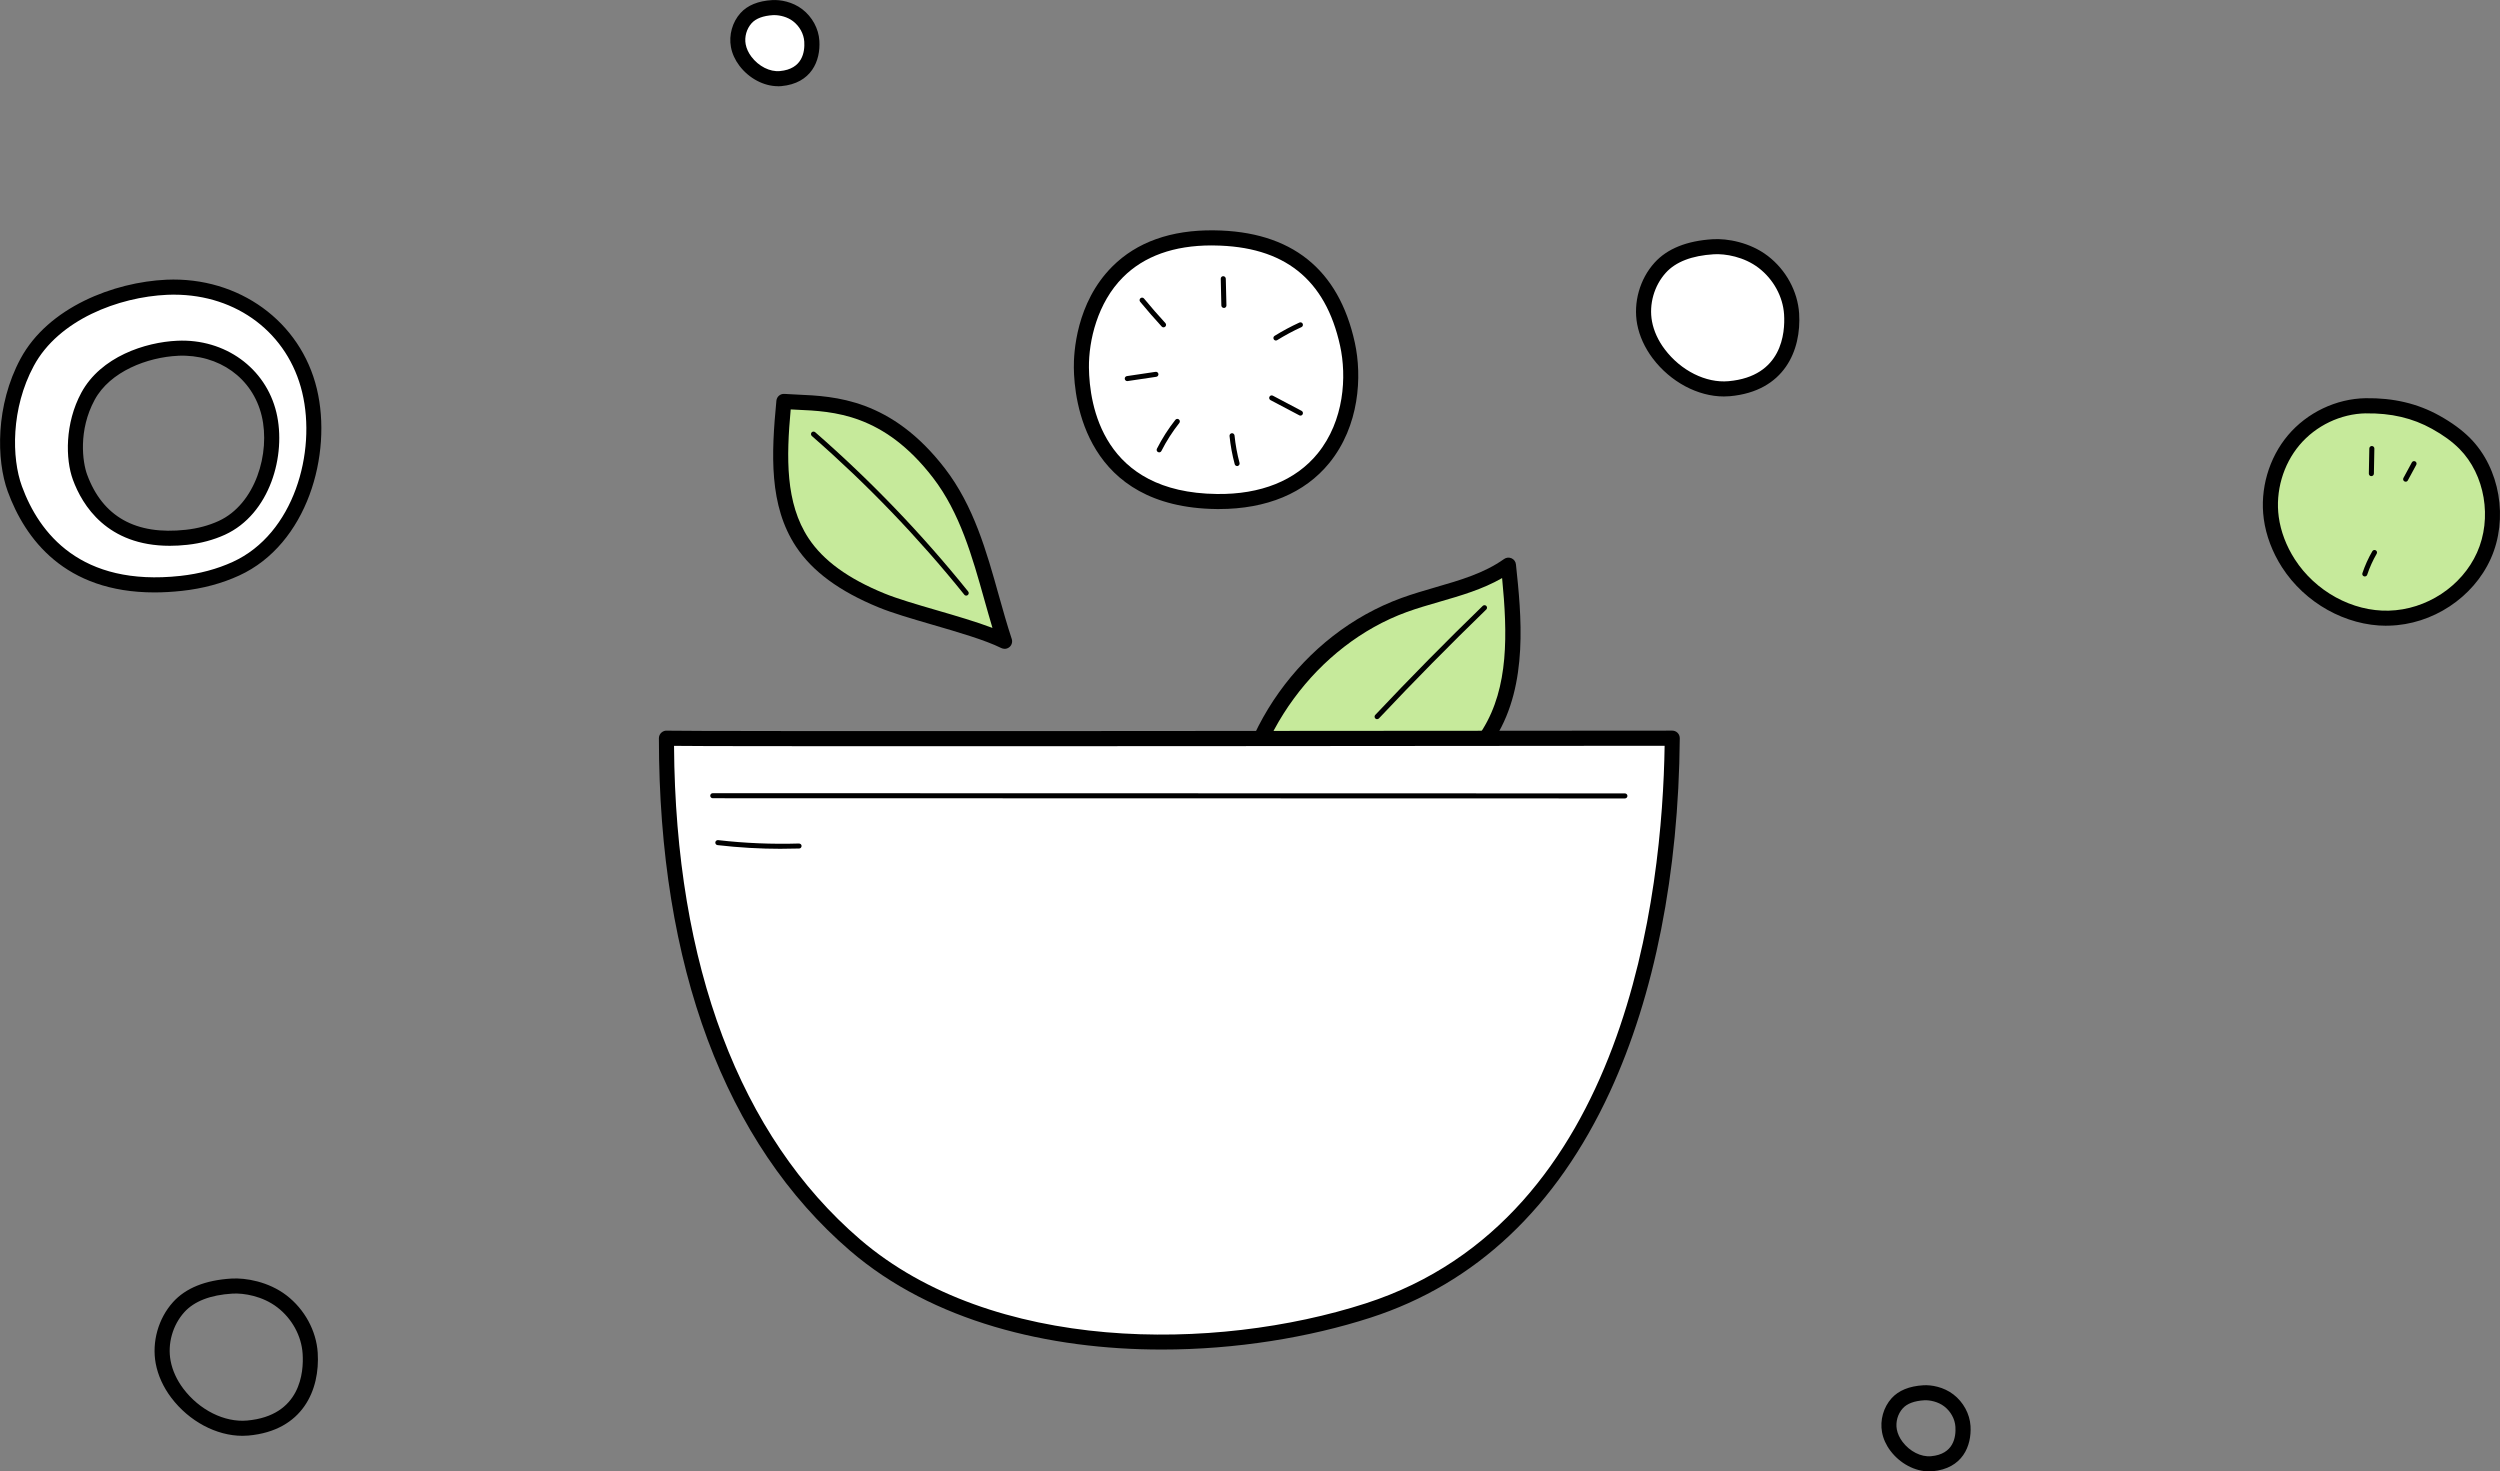
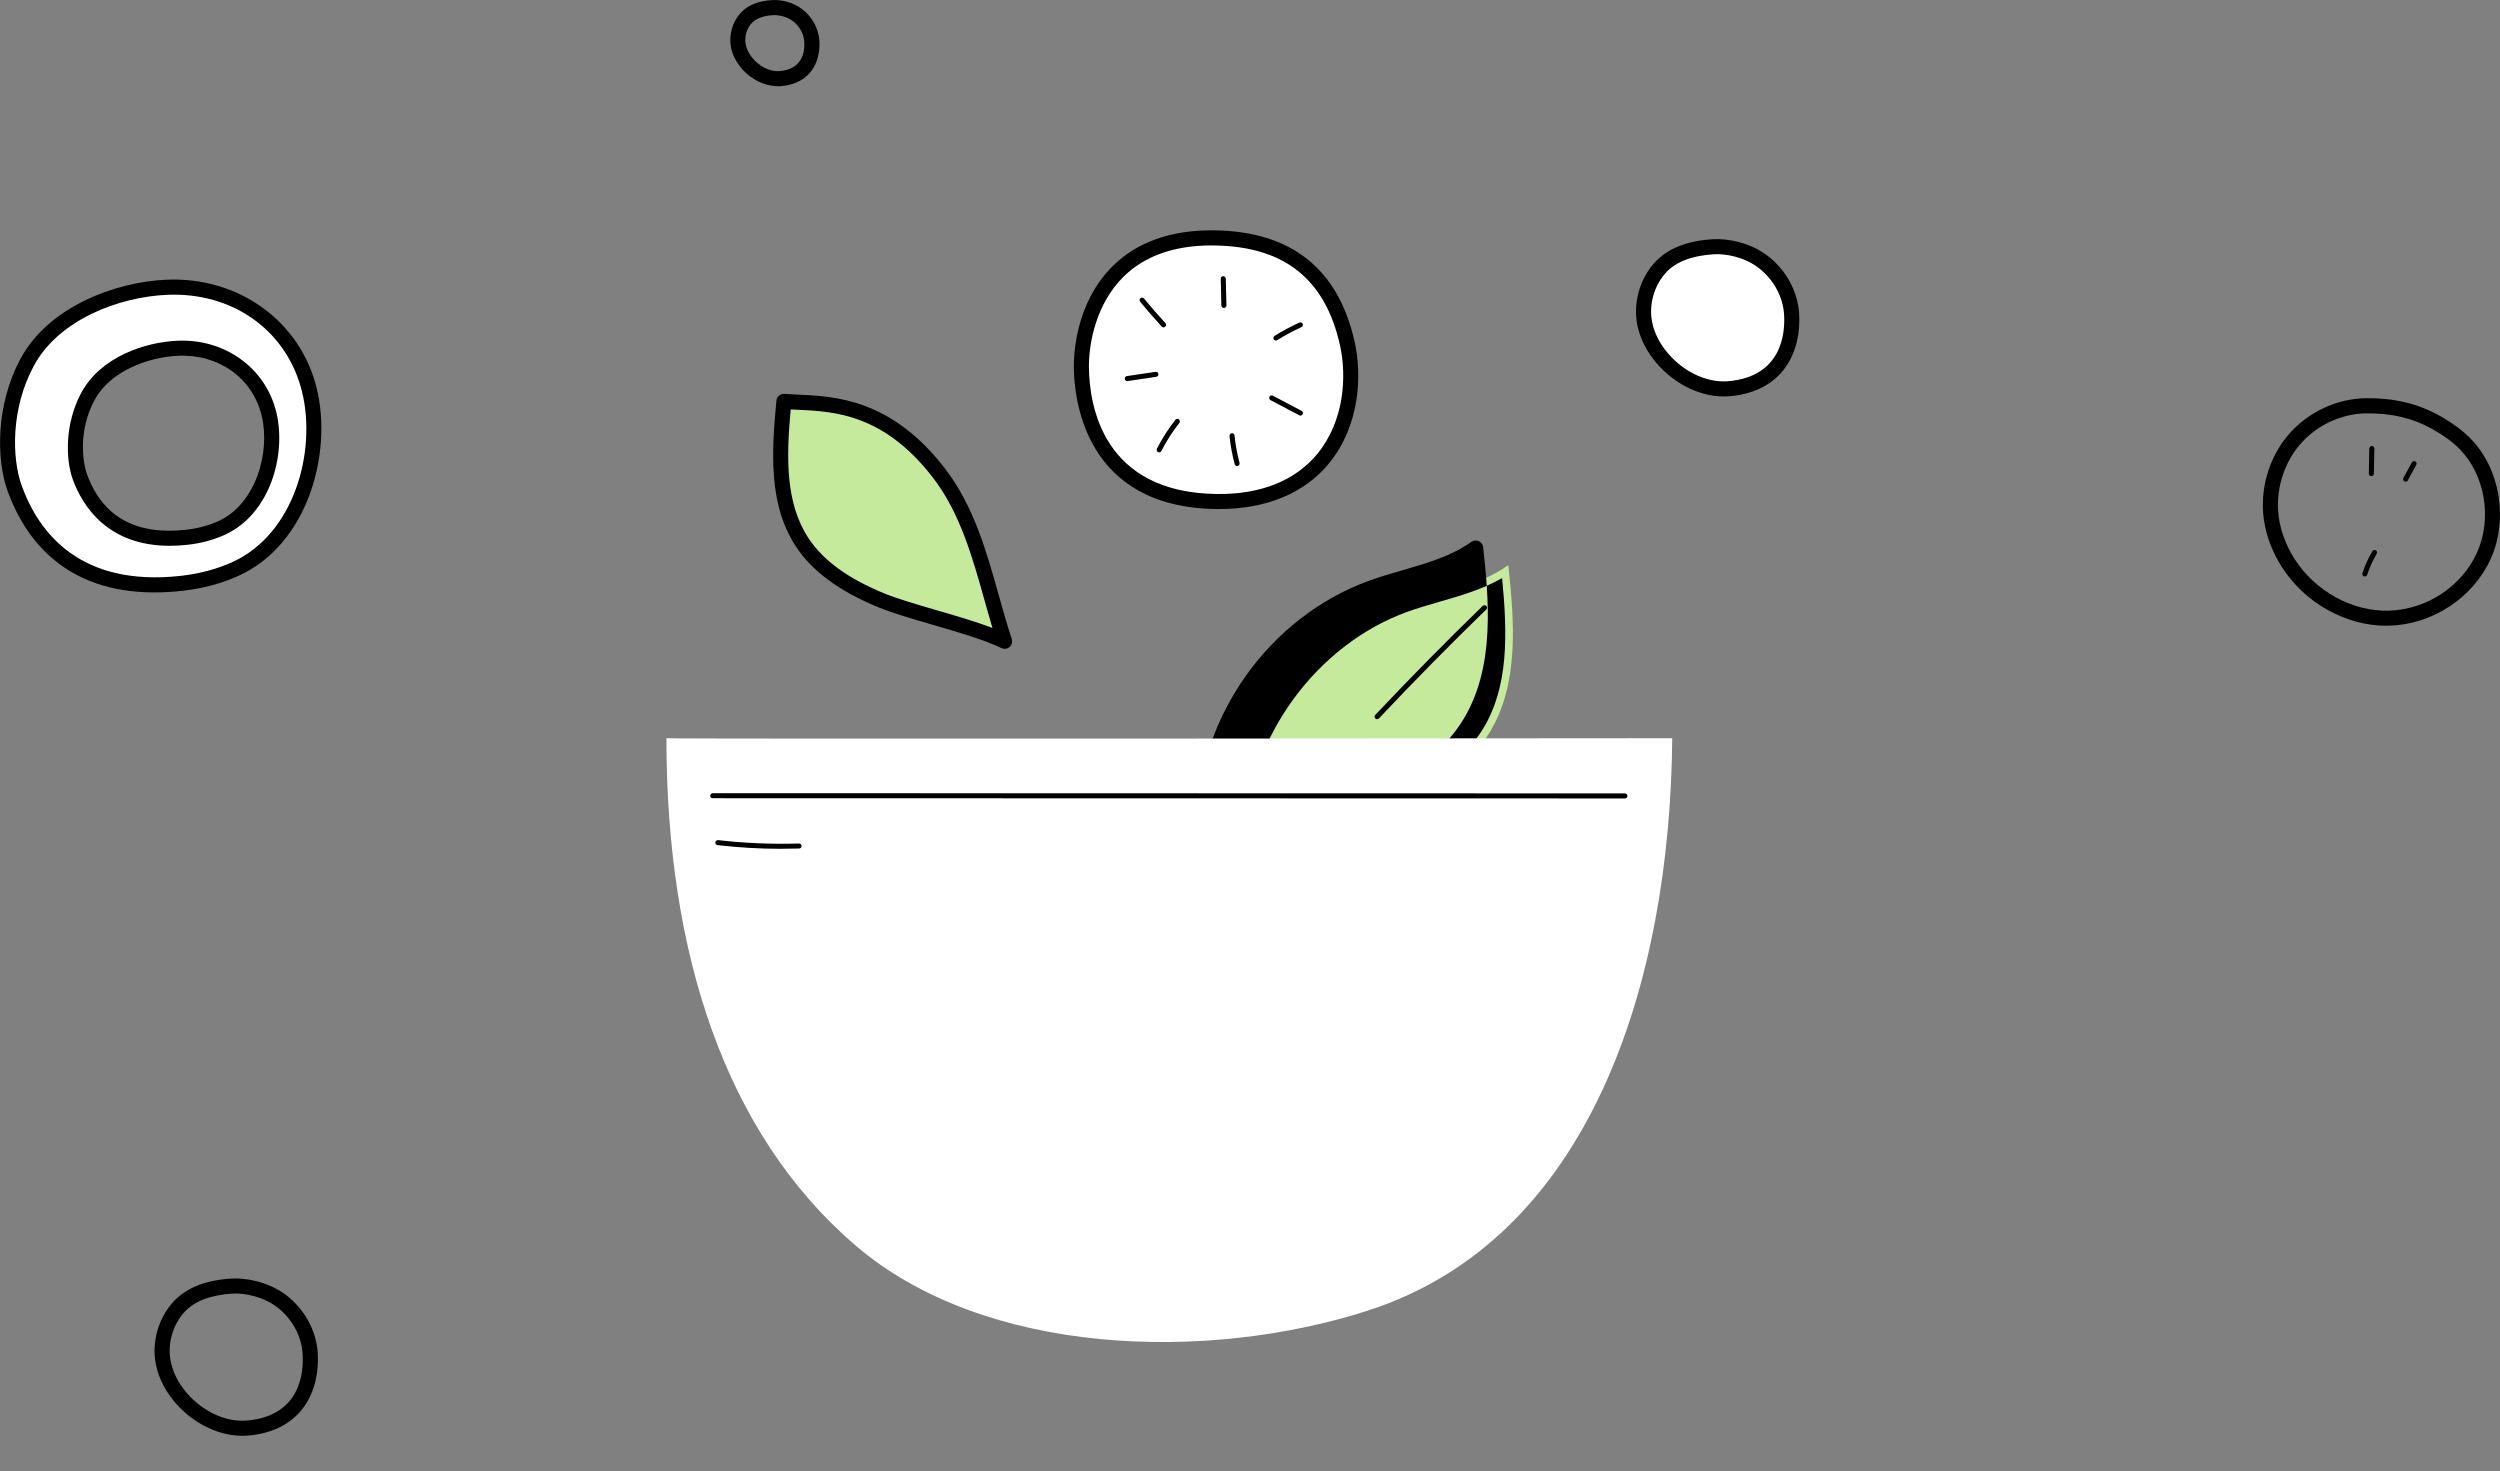
<svg xmlns="http://www.w3.org/2000/svg" width="57.471mm" height="33.825mm" viewBox="0 0 57.471 33.825" version="1.1" id="svg1">
  <rect x="0" y="0" width="57.471" height="33.825" fill="#808080" stroke="none" />
  <defs id="defs1" />
  <g id="layer1" transform="translate(223.838,203.2)">
    <path id="path38" d="m -195.4,-183.905 c 0.04,-2.344 1.637,-4.585 3.84,-5.387 0.807,-0.294 1.697,-0.418 2.396,-0.917 0.139,1.314 0.254,2.74 -0.441,3.864 -0.341,0.551 -0.85,0.977 -1.386,1.342 -1.194,0.812 -2.566,1.363 -4.409,1.098" style="fill:#c6ea9b;fill-opacity:1;fill-rule:nonzero;stroke:none;stroke-width:0.035" />
-     <path id="path39" d="m -195.221,-184.056 c 1.484,0.18 2.765,-0.159 4.133,-1.09 0.634,-0.431 1.058,-0.841 1.336,-1.29 0.598,-0.967 0.57,-2.189 0.445,-3.475 -0.448,0.258 -0.949,0.403 -1.436,0.544 -0.252,0.073 -0.512,0.148 -0.757,0.237 -2.072,0.755 -3.616,2.871 -3.721,5.073 z m 0.753,0.394 c -0.311,0 -0.628,-0.024 -0.956,-0.071 -0.086,-0.012 -0.15,-0.087 -0.149,-0.174 0.042,-2.433 1.668,-4.715 3.955,-5.547 0.256,-0.093 0.522,-0.17 0.779,-0.245 0.575,-0.166 1.118,-0.324 1.577,-0.65 0.05,-0.036 0.116,-0.042 0.172,-0.017 0.056,0.025 0.095,0.078 0.101,0.14 0.123,1.161 0.29,2.75 -0.466,3.974 -0.304,0.491 -0.76,0.935 -1.436,1.394 -1.194,0.812 -2.329,1.197 -3.576,1.197" style="fill:#000000;fill-opacity:1;fill-rule:nonzero;stroke:none;stroke-width:0.035" />
+     <path id="path39" d="m -195.221,-184.056 c 1.484,0.18 2.765,-0.159 4.133,-1.09 0.634,-0.431 1.058,-0.841 1.336,-1.29 0.598,-0.967 0.57,-2.189 0.445,-3.475 -0.448,0.258 -0.949,0.403 -1.436,0.544 -0.252,0.073 -0.512,0.148 -0.757,0.237 -2.072,0.755 -3.616,2.871 -3.721,5.073 z c -0.311,0 -0.628,-0.024 -0.956,-0.071 -0.086,-0.012 -0.15,-0.087 -0.149,-0.174 0.042,-2.433 1.668,-4.715 3.955,-5.547 0.256,-0.093 0.522,-0.17 0.779,-0.245 0.575,-0.166 1.118,-0.324 1.577,-0.65 0.05,-0.036 0.116,-0.042 0.172,-0.017 0.056,0.025 0.095,0.078 0.101,0.14 0.123,1.161 0.29,2.75 -0.466,3.974 -0.304,0.491 -0.76,0.935 -1.436,1.394 -1.194,0.812 -2.329,1.197 -3.576,1.197" style="fill:#000000;fill-opacity:1;fill-rule:nonzero;stroke:none;stroke-width:0.035" />
    <path id="path40" d="m -195.933,-197.731 c -2.608,-0.028 -3.055,2.059 -3.045,2.983 0.01,0.837 0.329,3.047 3.112,3.077 2.67,0.029 3.332,-2.118 3.005,-3.616 -0.185,-0.846 -0.726,-2.418 -3.072,-2.444" style="fill:#ffffff;fill-opacity:1;fill-rule:nonzero;stroke:none;stroke-width:0.035" />
    <path id="path41" d="m -195.985,-197.558 c -0.867,0 -1.552,0.246 -2.037,0.731 -0.588,0.588 -0.79,1.459 -0.783,2.077 0.01,0.864 0.315,2.877 2.941,2.906 1.01,0.014 1.812,-0.311 2.316,-0.93 0.615,-0.756 0.67,-1.774 0.517,-2.476 -0.336,-1.535 -1.286,-2.29 -2.904,-2.307 -0.017,-2.7e-4 -0.034,-2.7e-4 -0.05,-2.7e-4 z m 0.171,6.06 c -0.018,0 -0.036,0 -0.054,0 -3.014,-0.033 -3.276,-2.495 -3.284,-3.249 -0.004,-0.334 0.049,-1.49 0.884,-2.326 0.563,-0.563 1.35,-0.843 2.335,-0.832 v 0 c 1.78,0.019 2.869,0.888 3.24,2.58 0.171,0.78 0.106,1.917 -0.587,2.769 -0.564,0.693 -1.44,1.058 -2.535,1.058" style="fill:#000000;fill-opacity:1;fill-rule:nonzero;stroke:none;stroke-width:0.035" />
    <path id="path42" d="m -185.396,-186.23 c -0.046,5.596 -1.862,11.5 -6.993,13.157 -3.692,1.192 -8.812,1.058 -11.793,-1.505 -2.982,-2.563 -4.336,-6.702 -4.336,-11.652 0,0.024 23.122,0 23.122,0" style="fill:#ffffff;fill-opacity:1;fill-rule:nonzero;stroke:none;stroke-width:0.035" />
-     <path id="path43" d="m -208.343,-186.055 c 0.033,5.048 1.51,8.968 4.275,11.345 3.037,2.611 8.156,2.593 11.627,1.472 6.016,-1.943 6.819,-9.475 6.87,-12.818 -1.008,10e-4 -6.191,0.006 -11.376,0.009 -2.889,0.001 -5.779,0.002 -7.947,0.001 -1.084,-5.3e-4 -1.989,-0.001 -2.623,-0.003 -0.414,-10e-4 -0.668,-0.002 -0.826,-0.005 z m 11.213,13.879 c -2.601,0 -5.27,-0.642 -7.165,-2.271 -2.876,-2.472 -4.396,-6.547 -4.396,-11.783 0,-0.103 0.093,-0.185 0.194,-0.173 0.43,0.018 15.277,0.007 23.101,-0.001 h 2.6e-4 c 0.046,0 0.09,0.018 0.123,0.051 0.033,0.033 0.05,0.078 0.05,0.124 -0.025,3.099 -0.581,5.909 -1.605,8.127 -1.231,2.663 -3.084,4.411 -5.507,5.194 -1.41,0.455 -3.088,0.732 -4.795,0.732" style="fill:#000000;fill-opacity:1;fill-rule:nonzero;stroke:none;stroke-width:0.035" />
    <path id="path44" d="m -205.818,-193.972 c -0.107,1.108 -0.191,2.315 0.423,3.243 0.421,0.637 1.114,1.043 1.821,1.332 0.707,0.289 2.146,0.601 2.83,0.939 -0.419,-1.26 -0.645,-2.745 -1.51,-3.867 -1.338,-1.739 -2.751,-1.582 -3.564,-1.646" style="fill:#c6ea9b;fill-opacity:1;fill-rule:nonzero;stroke:none;stroke-width:0.035" />
    <path id="path45" d="m -205.661,-193.789 c -0.101,1.105 -0.124,2.155 0.411,2.964 0.338,0.511 0.908,0.926 1.742,1.267 0.3,0.123 0.738,0.251 1.202,0.386 0.45,0.131 0.912,0.266 1.283,0.407 -0.065,-0.217 -0.127,-0.438 -0.188,-0.654 -0.275,-0.98 -0.559,-1.994 -1.18,-2.8 -1.135,-1.474 -2.288,-1.525 -3.131,-1.562 -0.048,-0.002 -0.094,-0.004 -0.139,-0.007 z m 4.917,5.504 c -0.026,0 -0.053,-0.006 -0.077,-0.018 -0.372,-0.184 -0.987,-0.363 -1.582,-0.536 -0.473,-0.138 -0.92,-0.268 -1.236,-0.398 -0.901,-0.369 -1.522,-0.826 -1.9,-1.397 -0.624,-0.945 -0.569,-2.126 -0.451,-3.355 0.009,-0.094 0.092,-0.164 0.186,-0.156 0.092,0.007 0.192,0.012 0.298,0.016 0.859,0.038 2.157,0.096 3.39,1.698 0.662,0.86 0.956,1.906 1.239,2.919 0.098,0.349 0.191,0.679 0.297,1 0.022,0.066 0.002,0.14 -0.05,0.185 -0.033,0.028 -0.073,0.043 -0.114,0.043" style="fill:#000000;fill-opacity:1;fill-rule:nonzero;stroke:none;stroke-width:0.035" />
-     <path id="path46" d="m -201.625,-189.507 c -0.017,0 -0.034,-0.007 -0.045,-0.022 -1.056,-1.313 -2.235,-2.54 -3.505,-3.648 -0.024,-0.021 -0.026,-0.058 -0.006,-0.082 0.021,-0.024 0.058,-0.026 0.082,-0.006 1.275,1.112 2.458,2.345 3.518,3.663 0.02,0.025 0.016,0.061 -0.009,0.081 -0.011,0.009 -0.023,0.013 -0.036,0.013" style="fill:#000000;fill-opacity:1;fill-rule:nonzero;stroke:none;stroke-width:0.035" />
    <path id="path47" d="m -192.181,-186.667 c -0.014,0 -0.029,-0.005 -0.04,-0.016 -0.023,-0.022 -0.024,-0.059 -0.002,-0.082 0.802,-0.851 1.633,-1.694 2.471,-2.507 0.023,-0.022 0.059,-0.021 0.082,10e-4 0.022,0.023 0.022,0.06 -0.001,0.082 -0.836,0.811 -1.666,1.653 -2.467,2.503 -0.011,0.012 -0.026,0.018 -0.042,0.018" style="fill:#000000;fill-opacity:1;fill-rule:nonzero;stroke:none;stroke-width:0.035" />
    <path id="path48" d="m -195.703,-196.121 c -0.031,0 -0.057,-0.025 -0.058,-0.056 l -0.014,-0.615 c -7.9e-4,-0.032 0.024,-0.059 0.057,-0.059 0.03,5.3e-4 0.058,0.025 0.059,0.057 l 0.015,0.615 c 7.9e-4,0.032 -0.025,0.058 -0.056,0.059 -2.6e-4,0 -0.001,0 -0.001,0" style="fill:#000000;fill-opacity:1;fill-rule:nonzero;stroke:none;stroke-width:0.035" />
    <path id="path49" d="m -194.507,-195.372 c -0.019,0 -0.038,-0.01 -0.049,-0.028 -0.017,-0.027 -0.008,-0.063 0.019,-0.079 0.183,-0.114 0.375,-0.216 0.57,-0.306 0.029,-0.013 0.064,-7.9e-4 0.076,0.028 0.013,0.029 0.001,0.064 -0.028,0.077 -0.191,0.087 -0.378,0.188 -0.558,0.299 -0.01,0.006 -0.02,0.009 -0.03,0.009" style="fill:#000000;fill-opacity:1;fill-rule:nonzero;stroke:none;stroke-width:0.035" />
    <path id="path50" d="m -193.943,-193.646 c -0.009,0 -0.018,-0.002 -0.027,-0.007 l -0.661,-0.349 c -0.028,-0.015 -0.039,-0.05 -0.024,-0.078 0.015,-0.028 0.05,-0.039 0.078,-0.024 l 0.661,0.349 c 0.028,0.015 0.039,0.05 0.024,0.078 -0.01,0.02 -0.03,0.031 -0.051,0.031" style="fill:#000000;fill-opacity:1;fill-rule:nonzero;stroke:none;stroke-width:0.035" />
    <path id="path51" d="m -195.398,-192.486 c -0.025,0 -0.049,-0.017 -0.056,-0.043 -0.057,-0.212 -0.097,-0.43 -0.119,-0.648 -0.003,-0.032 0.02,-0.06 0.051,-0.064 0.032,-0.004 0.06,0.02 0.064,0.052 0.021,0.212 0.06,0.424 0.115,0.63 0.008,0.031 -0.01,0.062 -0.041,0.071 -0.005,0.001 -0.01,0.002 -0.015,0.002" style="fill:#000000;fill-opacity:1;fill-rule:nonzero;stroke:none;stroke-width:0.035" />
    <path id="path52" d="m -197.191,-192.801 c -0.009,0 -0.018,-0.002 -0.026,-0.006 -0.029,-0.015 -0.04,-0.049 -0.025,-0.078 0.119,-0.235 0.261,-0.458 0.424,-0.664 0.02,-0.025 0.056,-0.029 0.081,-0.009 0.025,0.02 0.029,0.056 0.01,0.081 -0.158,0.2 -0.297,0.417 -0.412,0.644 -0.01,0.02 -0.03,0.032 -0.051,0.032" style="fill:#000000;fill-opacity:1;fill-rule:nonzero;stroke:none;stroke-width:0.035" />
    <path id="path53" d="m -197.924,-194.439 c -0.028,0 -0.053,-0.021 -0.057,-0.049 -0.005,-0.032 0.017,-0.061 0.048,-0.066 l 0.659,-0.098 c 0.032,-0.005 0.061,0.017 0.066,0.048 0.005,0.032 -0.017,0.061 -0.048,0.066 l -0.659,0.098 c -0.003,7.9e-4 -0.006,7.9e-4 -0.008,7.9e-4" style="fill:#000000;fill-opacity:1;fill-rule:nonzero;stroke:none;stroke-width:0.035" />
    <path id="path54" d="m -197.089,-195.674 c -0.016,0 -0.031,-0.006 -0.043,-0.019 -0.169,-0.184 -0.335,-0.376 -0.496,-0.57 -0.02,-0.025 -0.017,-0.061 0.008,-0.082 0.025,-0.02 0.061,-0.017 0.081,0.008 0.159,0.193 0.325,0.383 0.492,0.565 0.021,0.024 0.02,0.06 -0.004,0.082 -0.011,0.01 -0.025,0.015 -0.039,0.015" style="fill:#000000;fill-opacity:1;fill-rule:nonzero;stroke:none;stroke-width:0.035" />
    <path id="path55" d="m -186.484,-184.845 v 0 l -20.969,-0.005 c -0.032,0 -0.058,-0.026 -0.058,-0.058 0,-0.032 0.026,-0.058 0.058,-0.058 v 0 l 20.969,0.005 c 0.032,0 0.058,0.026 0.058,0.058 0,0.032 -0.026,0.058 -0.058,0.058" style="fill:#000000;fill-opacity:1;fill-rule:nonzero;stroke:none;stroke-width:0.035" />
    <path id="path56" d="m -205.868,-183.687 c -0.492,0 -0.987,-0.028 -1.475,-0.085 -0.031,-0.003 -0.054,-0.032 -0.051,-0.064 0.004,-0.032 0.034,-0.054 0.064,-0.051 0.615,0.071 1.241,0.097 1.86,0.078 0.032,0.002 0.059,0.024 0.059,0.056 0.001,0.032 -0.024,0.059 -0.056,0.059 -0.134,0.004 -0.268,0.006 -0.402,0.006" style="fill:#000000;fill-opacity:1;fill-rule:nonzero;stroke:none;stroke-width:0.035" />
-     <path id="path107" d="m -169.451,-193.872 c -0.629,0.01 -1.248,0.305 -1.657,0.791 -0.409,0.486 -0.602,1.154 -0.516,1.788 0.05,0.372 0.192,0.728 0.394,1.042 0.5,0.777 1.399,1.284 2.311,1.261 0.913,-0.022 1.802,-0.591 2.182,-1.436 0.38,-0.845 0.209,-1.926 -0.44,-2.58 -0.195,-0.197 -0.427,-0.354 -0.668,-0.489 -0.488,-0.271 -1.02,-0.387 -1.607,-0.378" style="fill:#c6ea9b;fill-opacity:1;fill-rule:nonzero;stroke:none;stroke-width:0.035" />
    <path id="path108" d="m -169.449,-193.698 v 0 c -0.579,0.009 -1.15,0.282 -1.527,0.729 -0.378,0.449 -0.557,1.066 -0.477,1.653 0.045,0.331 0.172,0.667 0.368,0.972 0.475,0.739 1.324,1.204 2.161,1.182 0.864,-0.021 1.679,-0.557 2.028,-1.333 0.355,-0.789 0.185,-1.793 -0.404,-2.387 -0.163,-0.164 -0.369,-0.315 -0.629,-0.459 -0.447,-0.249 -0.942,-0.365 -1.52,-0.356 z m 0.472,4.883 c -0.936,0 -1.872,-0.522 -2.4,-1.342 -0.223,-0.347 -0.369,-0.732 -0.42,-1.113 -0.093,-0.681 0.115,-1.401 0.555,-1.923 0.441,-0.523 1.109,-0.842 1.787,-0.853 v 0 c 0.637,-0.009 1.192,0.121 1.694,0.4 0.289,0.161 0.52,0.33 0.707,0.518 0.687,0.692 0.886,1.858 0.474,2.773 -0.403,0.896 -1.342,1.514 -2.336,1.538 -0.02,2.4e-4 -0.041,7.9e-4 -0.061,7.9e-4" style="fill:#000000;fill-opacity:1;fill-rule:nonzero;stroke:none;stroke-width:0.035" />
    <path id="path109" d="m -169.324,-192.254 c -2.7e-4,0 -8e-4,0 -0.001,0 -0.032,-2.7e-4 -0.058,-0.027 -0.057,-0.059 l 0.011,-0.577 c 7.9e-4,-0.032 0.026,-0.057 0.058,-0.057 2.7e-4,0 7.9e-4,0 10e-4,0 0.032,7.9e-4 0.058,0.027 0.057,0.059 l -0.011,0.577 c -7.9e-4,0.031 -0.026,0.056 -0.058,0.056" style="fill:#000000;fill-opacity:1;fill-rule:nonzero;stroke:none;stroke-width:0.035" />
    <path id="path110" d="m -168.536,-192.127 c -0.009,0 -0.019,-0.002 -0.028,-0.007 -0.028,-0.015 -0.038,-0.05 -0.023,-0.078 l 0.194,-0.358 c 0.015,-0.028 0.05,-0.038 0.078,-0.023 0.028,0.015 0.038,0.05 0.023,0.079 l -0.194,0.358 c -0.01,0.019 -0.03,0.03 -0.051,0.03" style="fill:#000000;fill-opacity:1;fill-rule:nonzero;stroke:none;stroke-width:0.035" />
    <path id="path111" d="m -169.476,-189.948 c -0.006,0 -0.012,-0.001 -0.018,-0.003 -0.03,-0.01 -0.047,-0.043 -0.036,-0.073 0.059,-0.175 0.135,-0.345 0.228,-0.504 0.016,-0.028 0.051,-0.037 0.079,-0.021 0.028,0.016 0.037,0.051 0.021,0.079 -0.089,0.153 -0.162,0.315 -0.218,0.483 -0.008,0.024 -0.031,0.039 -0.055,0.039" style="fill:#000000;fill-opacity:1;fill-rule:nonzero;stroke:none;stroke-width:0.035" />
    <path id="path425" d="m -219.754,-195.194 c 1.014,-0.046 1.872,0.562 2.1,1.515 0.228,0.952 -0.163,2.193 -1.087,2.615 -0.255,0.116 -0.53,0.186 -0.808,0.216 -1.58,0.174 -2.2,-0.701 -2.451,-1.384 -0.144,-0.393 -0.19,-1.168 0.184,-1.858 0.374,-0.69 1.262,-1.068 2.061,-1.104 z m -3.46,0.322 c -0.582,1.081 -0.509,2.294 -0.284,2.91 0.392,1.07 1.361,2.442 3.825,2.172 0.434,-0.047 0.863,-0.156 1.26,-0.337 1.439,-0.659 2.048,-2.601 1.69,-4.093 -0.358,-1.492 -1.698,-2.446 -3.279,-2.376 -1.246,0.055 -2.63,0.644 -3.212,1.724" style="fill:#ffffff;fill-opacity:1;fill-rule:nonzero;stroke:none;stroke-width:0.035" />
    <path id="path426" d="m -219.746,-195.021 c -0.698,0.032 -1.561,0.357 -1.916,1.013 -0.379,0.699 -0.279,1.428 -0.174,1.716 0.356,0.97 1.12,1.398 2.269,1.271 0.274,-0.03 0.528,-0.098 0.755,-0.202 0.846,-0.387 1.195,-1.562 0.99,-2.417 -0.208,-0.869 -0.981,-1.422 -1.924,-1.382 z m -0.19,4.368 c -1.441,0 -2.01,-0.931 -2.226,-1.519 -0.173,-0.472 -0.186,-1.299 0.194,-2.001 0.449,-0.828 1.469,-1.161 2.206,-1.194 0,0 0,0 1.4e-4,0 1.096,-0.05 2.032,0.628 2.277,1.647 0.236,0.985 -0.149,2.34 -1.183,2.813 -0.261,0.119 -0.551,0.197 -0.861,0.231 -0.142,0.016 -0.278,0.023 -0.406,0.023 z m -3.278,-4.219 h 0.001 z m 3.378,-1.555 c -0.052,0 -0.105,0.001 -0.158,0.004 -1.115,0.049 -2.496,0.573 -3.067,1.634 v 0 c -0.527,0.977 -0.511,2.119 -0.273,2.768 0.395,1.078 1.347,2.311 3.643,2.06 0.438,-0.048 0.844,-0.157 1.206,-0.323 1.407,-0.645 1.923,-2.524 1.594,-3.895 -0.326,-1.36 -1.499,-2.247 -2.945,-2.247 z m -0.45,6.846 c -2.067,0 -2.975,-1.232 -3.374,-2.321 -0.263,-0.719 -0.283,-1.981 0.294,-3.052 v 0 c 0.636,-1.18 2.144,-1.762 3.357,-1.816 1.662,-0.071 3.083,0.958 3.455,2.509 0.361,1.505 -0.219,3.574 -1.787,4.292 -0.396,0.182 -0.838,0.3 -1.313,0.352 -0.222,0.024 -0.433,0.036 -0.633,0.036" style="fill:#000000;fill-opacity:1;fill-rule:nonzero;stroke:none;stroke-width:0.035" />
-     <path id="path446" d="m -179.602,-171.01 v 0 c -0.229,0.014 -0.395,0.076 -0.494,0.185 -0.116,0.128 -0.169,0.314 -0.137,0.485 0.018,0.097 0.063,0.195 0.13,0.284 0.168,0.223 0.426,0.353 0.657,0.332 0.521,-0.047 0.575,-0.443 0.56,-0.676 -0.011,-0.179 -0.108,-0.355 -0.258,-0.47 -0.14,-0.107 -0.331,-0.147 -0.459,-0.14 z m 0.11,1.635 c -0.325,0 -0.666,-0.18 -0.887,-0.472 -0.1,-0.131 -0.167,-0.28 -0.194,-0.429 -0.051,-0.275 0.033,-0.574 0.22,-0.781 0.161,-0.178 0.406,-0.279 0.73,-0.298 v 0 c 0.187,-0.011 0.466,0.038 0.691,0.211 0.228,0.175 0.375,0.446 0.393,0.723 0.029,0.464 -0.185,0.981 -0.875,1.043 -0.026,0.002 -0.051,0.004 -0.077,0.004" style="fill:#000000;fill-opacity:1;fill-rule:nonzero;stroke:none;stroke-width:0.035" />
-     <path id="path449" d="m -206.075,-203.025 c -0.227,0.014 -0.459,0.073 -0.612,0.242 -0.152,0.169 -0.22,0.41 -0.178,0.633 0.024,0.129 0.083,0.251 0.162,0.356 0.188,0.249 0.499,0.428 0.81,0.4 0.746,-0.067 0.726,-0.728 0.718,-0.859 -0.015,-0.233 -0.14,-0.454 -0.325,-0.597 -0.185,-0.142 -0.423,-0.185 -0.575,-0.175" style="fill:#ffffff;fill-opacity:1;fill-rule:nonzero;stroke:none;stroke-width:0.035" />
    <path id="path450" d="m -206.075,-203.025 h 0.001 z m 0.042,0.172 c -0.011,0 -0.021,0 -0.032,8e-4 v 0 c -0.229,0.014 -0.395,0.076 -0.494,0.185 -0.116,0.129 -0.169,0.315 -0.137,0.485 0.018,0.097 0.063,0.195 0.13,0.284 0.168,0.223 0.426,0.354 0.657,0.332 0.521,-0.047 0.575,-0.444 0.56,-0.676 -0.011,-0.179 -0.108,-0.355 -0.258,-0.47 -0.128,-0.099 -0.301,-0.14 -0.427,-0.14 z m 0.079,1.635 c -0.325,0 -0.666,-0.18 -0.887,-0.472 -0.1,-0.132 -0.167,-0.28 -0.194,-0.429 -0.051,-0.274 0.033,-0.574 0.22,-0.781 0.161,-0.179 0.407,-0.279 0.73,-0.298 0.186,-0.011 0.466,0.038 0.691,0.211 0.228,0.175 0.375,0.446 0.392,0.723 0.03,0.464 -0.185,0.981 -0.875,1.044 -0.025,0.002 -0.051,0.004 -0.077,0.004" style="fill:#000000;fill-opacity:1;fill-rule:nonzero;stroke:none;stroke-width:0.035" />
    <path id="path473" d="m -184.451,-197.528 c -0.453,0.028 -0.919,0.146 -1.223,0.484 -0.304,0.337 -0.441,0.819 -0.357,1.266 0.048,0.259 0.166,0.502 0.325,0.713 0.376,0.498 0.998,0.857 1.62,0.801 1.492,-0.134 1.452,-1.457 1.435,-1.719 -0.03,-0.466 -0.28,-0.909 -0.651,-1.193 -0.37,-0.284 -0.847,-0.369 -1.149,-0.35" style="fill:#ffffff;fill-opacity:1;fill-rule:nonzero;stroke:none;stroke-width:0.035" />
    <path id="path474" d="m -184.44,-197.355 c -0.505,0.031 -0.877,0.174 -1.105,0.427 -0.268,0.297 -0.389,0.725 -0.316,1.118 0.041,0.219 0.142,0.441 0.293,0.64 0.371,0.492 0.948,0.779 1.466,0.733 1.234,-0.111 1.304,-1.111 1.277,-1.536 -0.026,-0.407 -0.244,-0.806 -0.583,-1.067 -0.336,-0.258 -0.767,-0.331 -1.033,-0.315 z m 0.23,3.269 c -0.596,0 -1.225,-0.333 -1.635,-0.876 -0.182,-0.242 -0.306,-0.513 -0.357,-0.785 -0.093,-0.497 0.06,-1.039 0.399,-1.414 0.291,-0.322 0.742,-0.504 1.341,-0.54 0,0 0,0 2.7e-4,0 0.325,-0.02 0.853,0.069 1.265,0.386 0.417,0.32 0.685,0.814 0.718,1.32 0.054,0.846 -0.337,1.79 -1.592,1.903 -0.046,0.004 -0.093,0.006 -0.14,0.006" style="fill:#000000;fill-opacity:1;fill-rule:nonzero;stroke:none;stroke-width:0.035" />
    <path id="path476" d="m -218.496,-173.462 c -0.506,0.031 -0.877,0.175 -1.105,0.427 -0.268,0.297 -0.389,0.725 -0.315,1.118 0.041,0.219 0.142,0.441 0.292,0.64 0.371,0.492 0.947,0.779 1.466,0.733 1.234,-0.111 1.305,-1.111 1.277,-1.536 -0.026,-0.407 -0.243,-0.807 -0.583,-1.067 -0.336,-0.258 -0.767,-0.331 -1.033,-0.315 z m 0.23,3.269 c -0.596,0 -1.225,-0.333 -1.635,-0.876 -0.183,-0.242 -0.306,-0.513 -0.357,-0.785 -0.093,-0.497 0.06,-1.039 0.399,-1.414 0.291,-0.322 0.742,-0.504 1.342,-0.54 v 0 c 0.325,-0.02 0.853,0.07 1.265,0.386 0.417,0.321 0.686,0.814 0.718,1.32 0.054,0.846 -0.337,1.79 -1.593,1.903 -0.046,0.004 -0.092,0.006 -0.139,0.006" style="fill:#000000;fill-opacity:1;fill-rule:nonzero;stroke:none;stroke-width:0.035" />
  </g>
</svg>